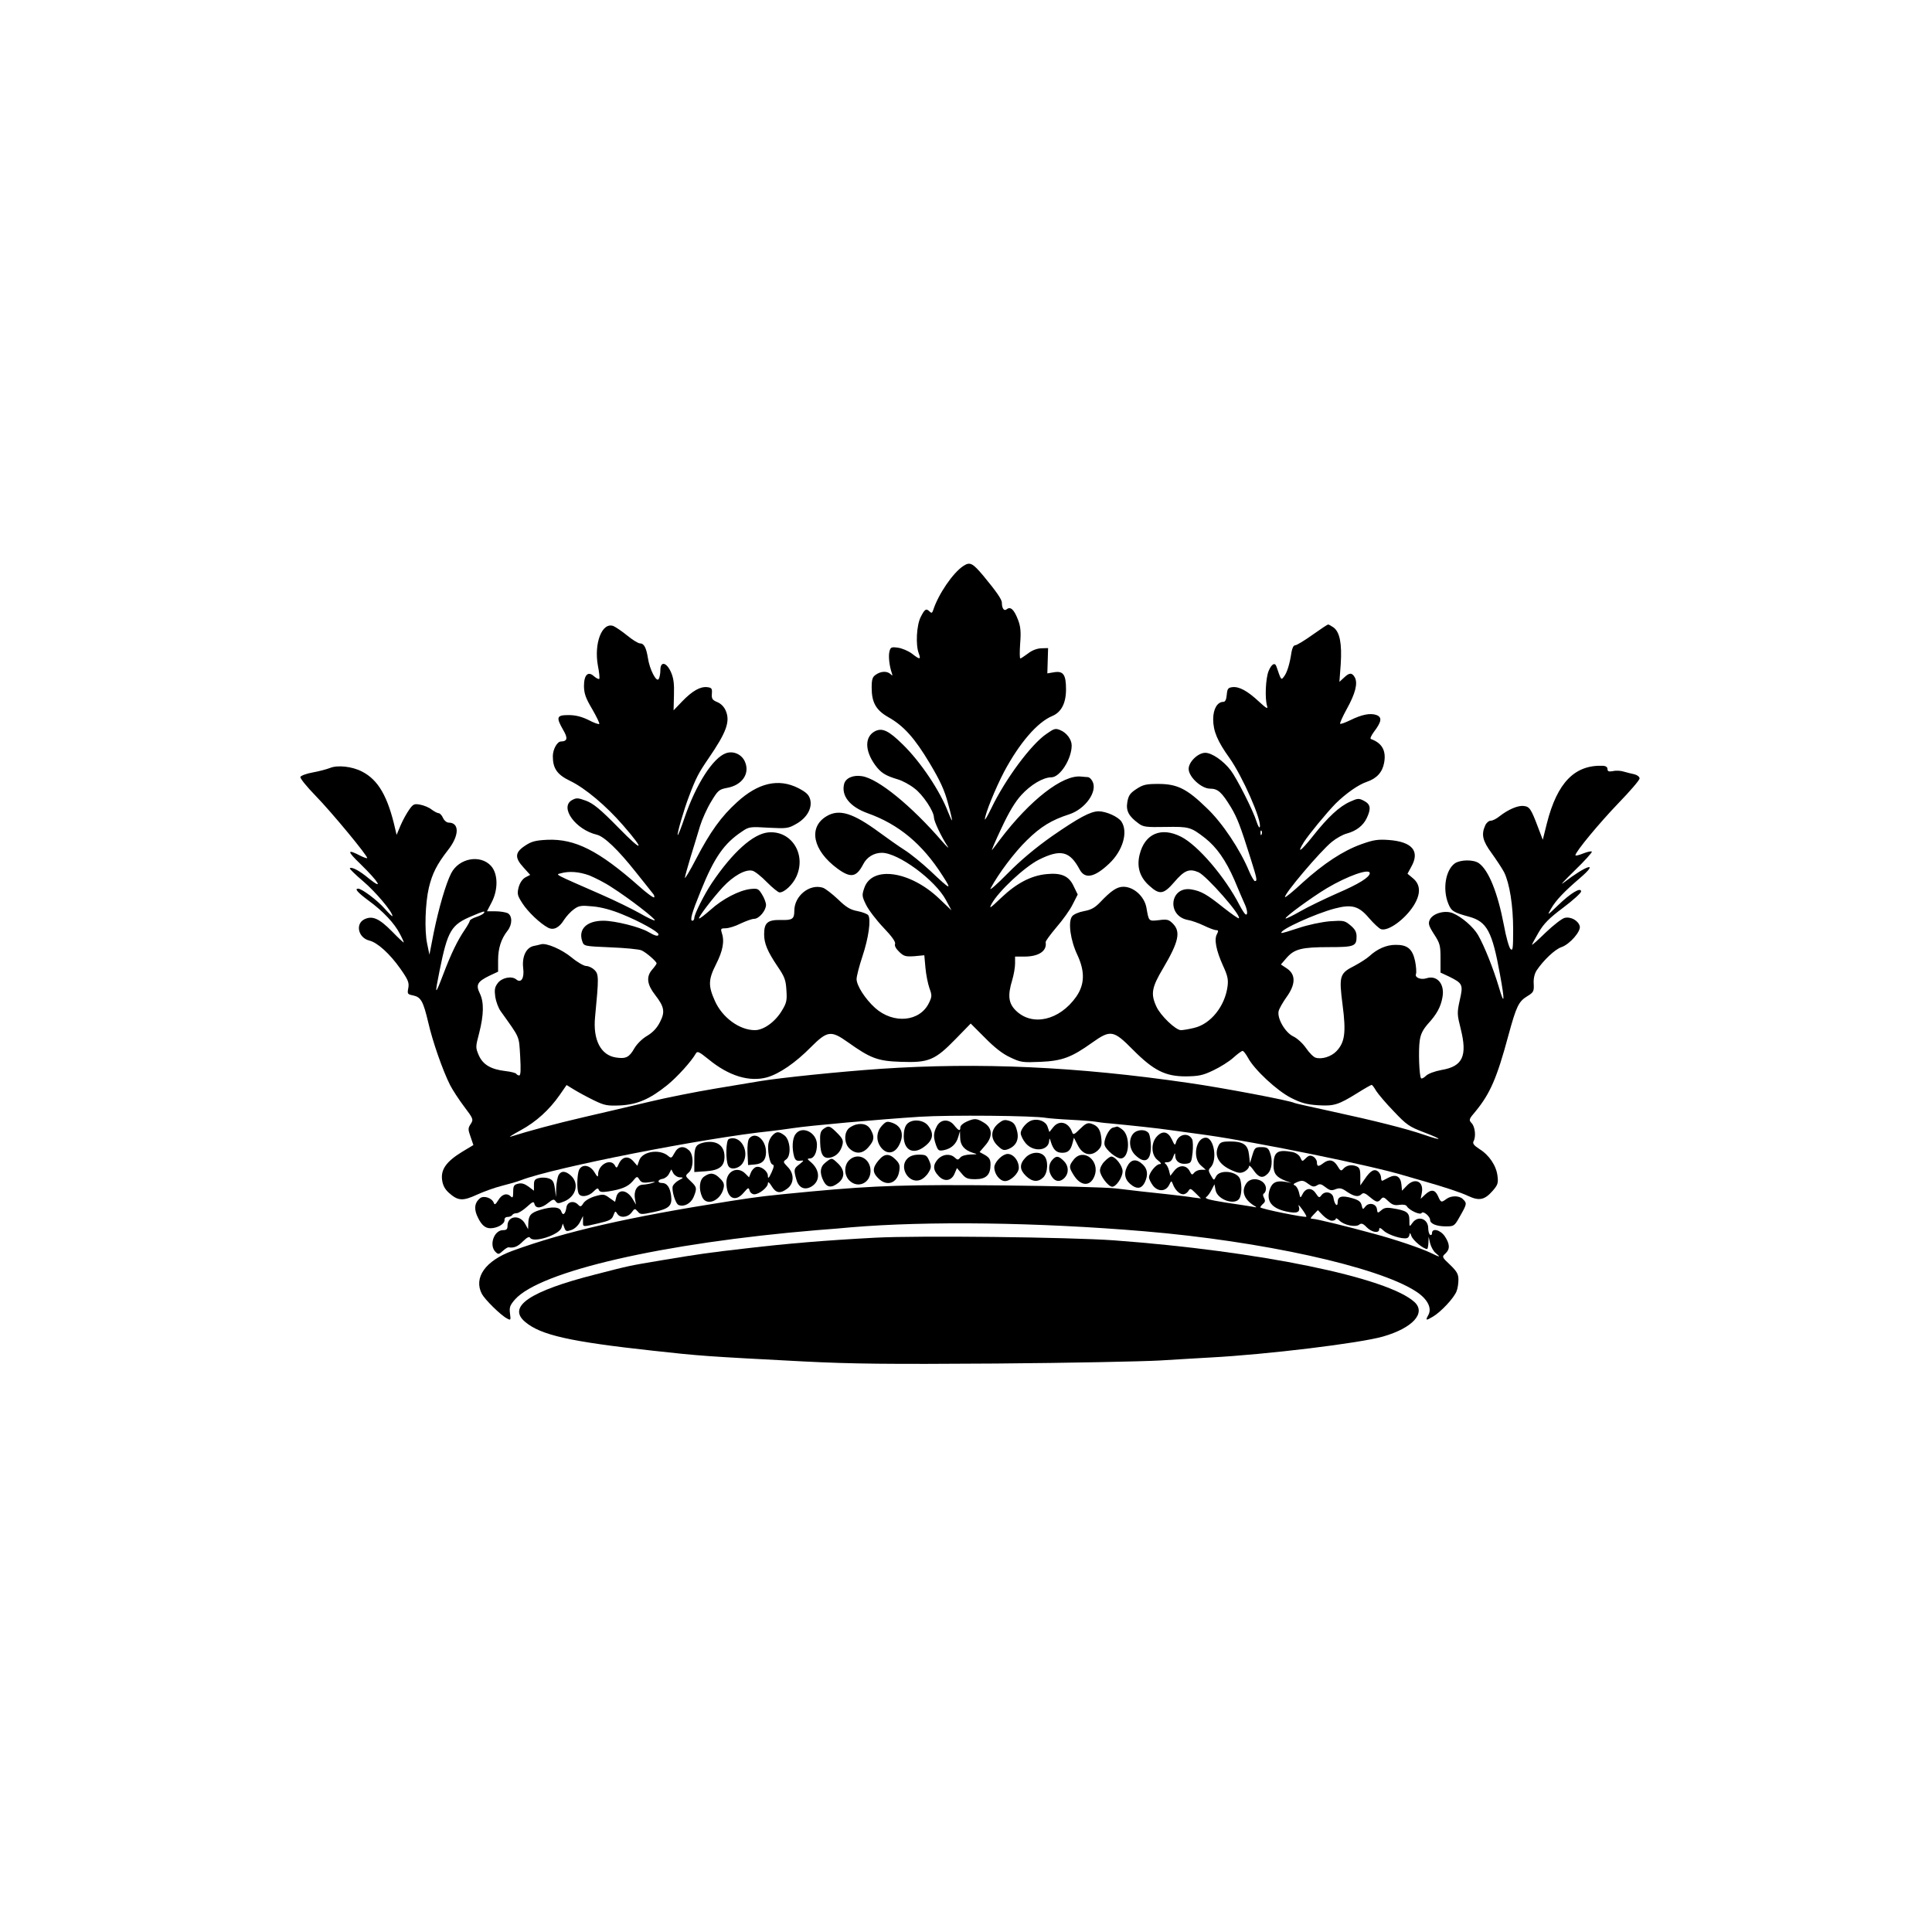
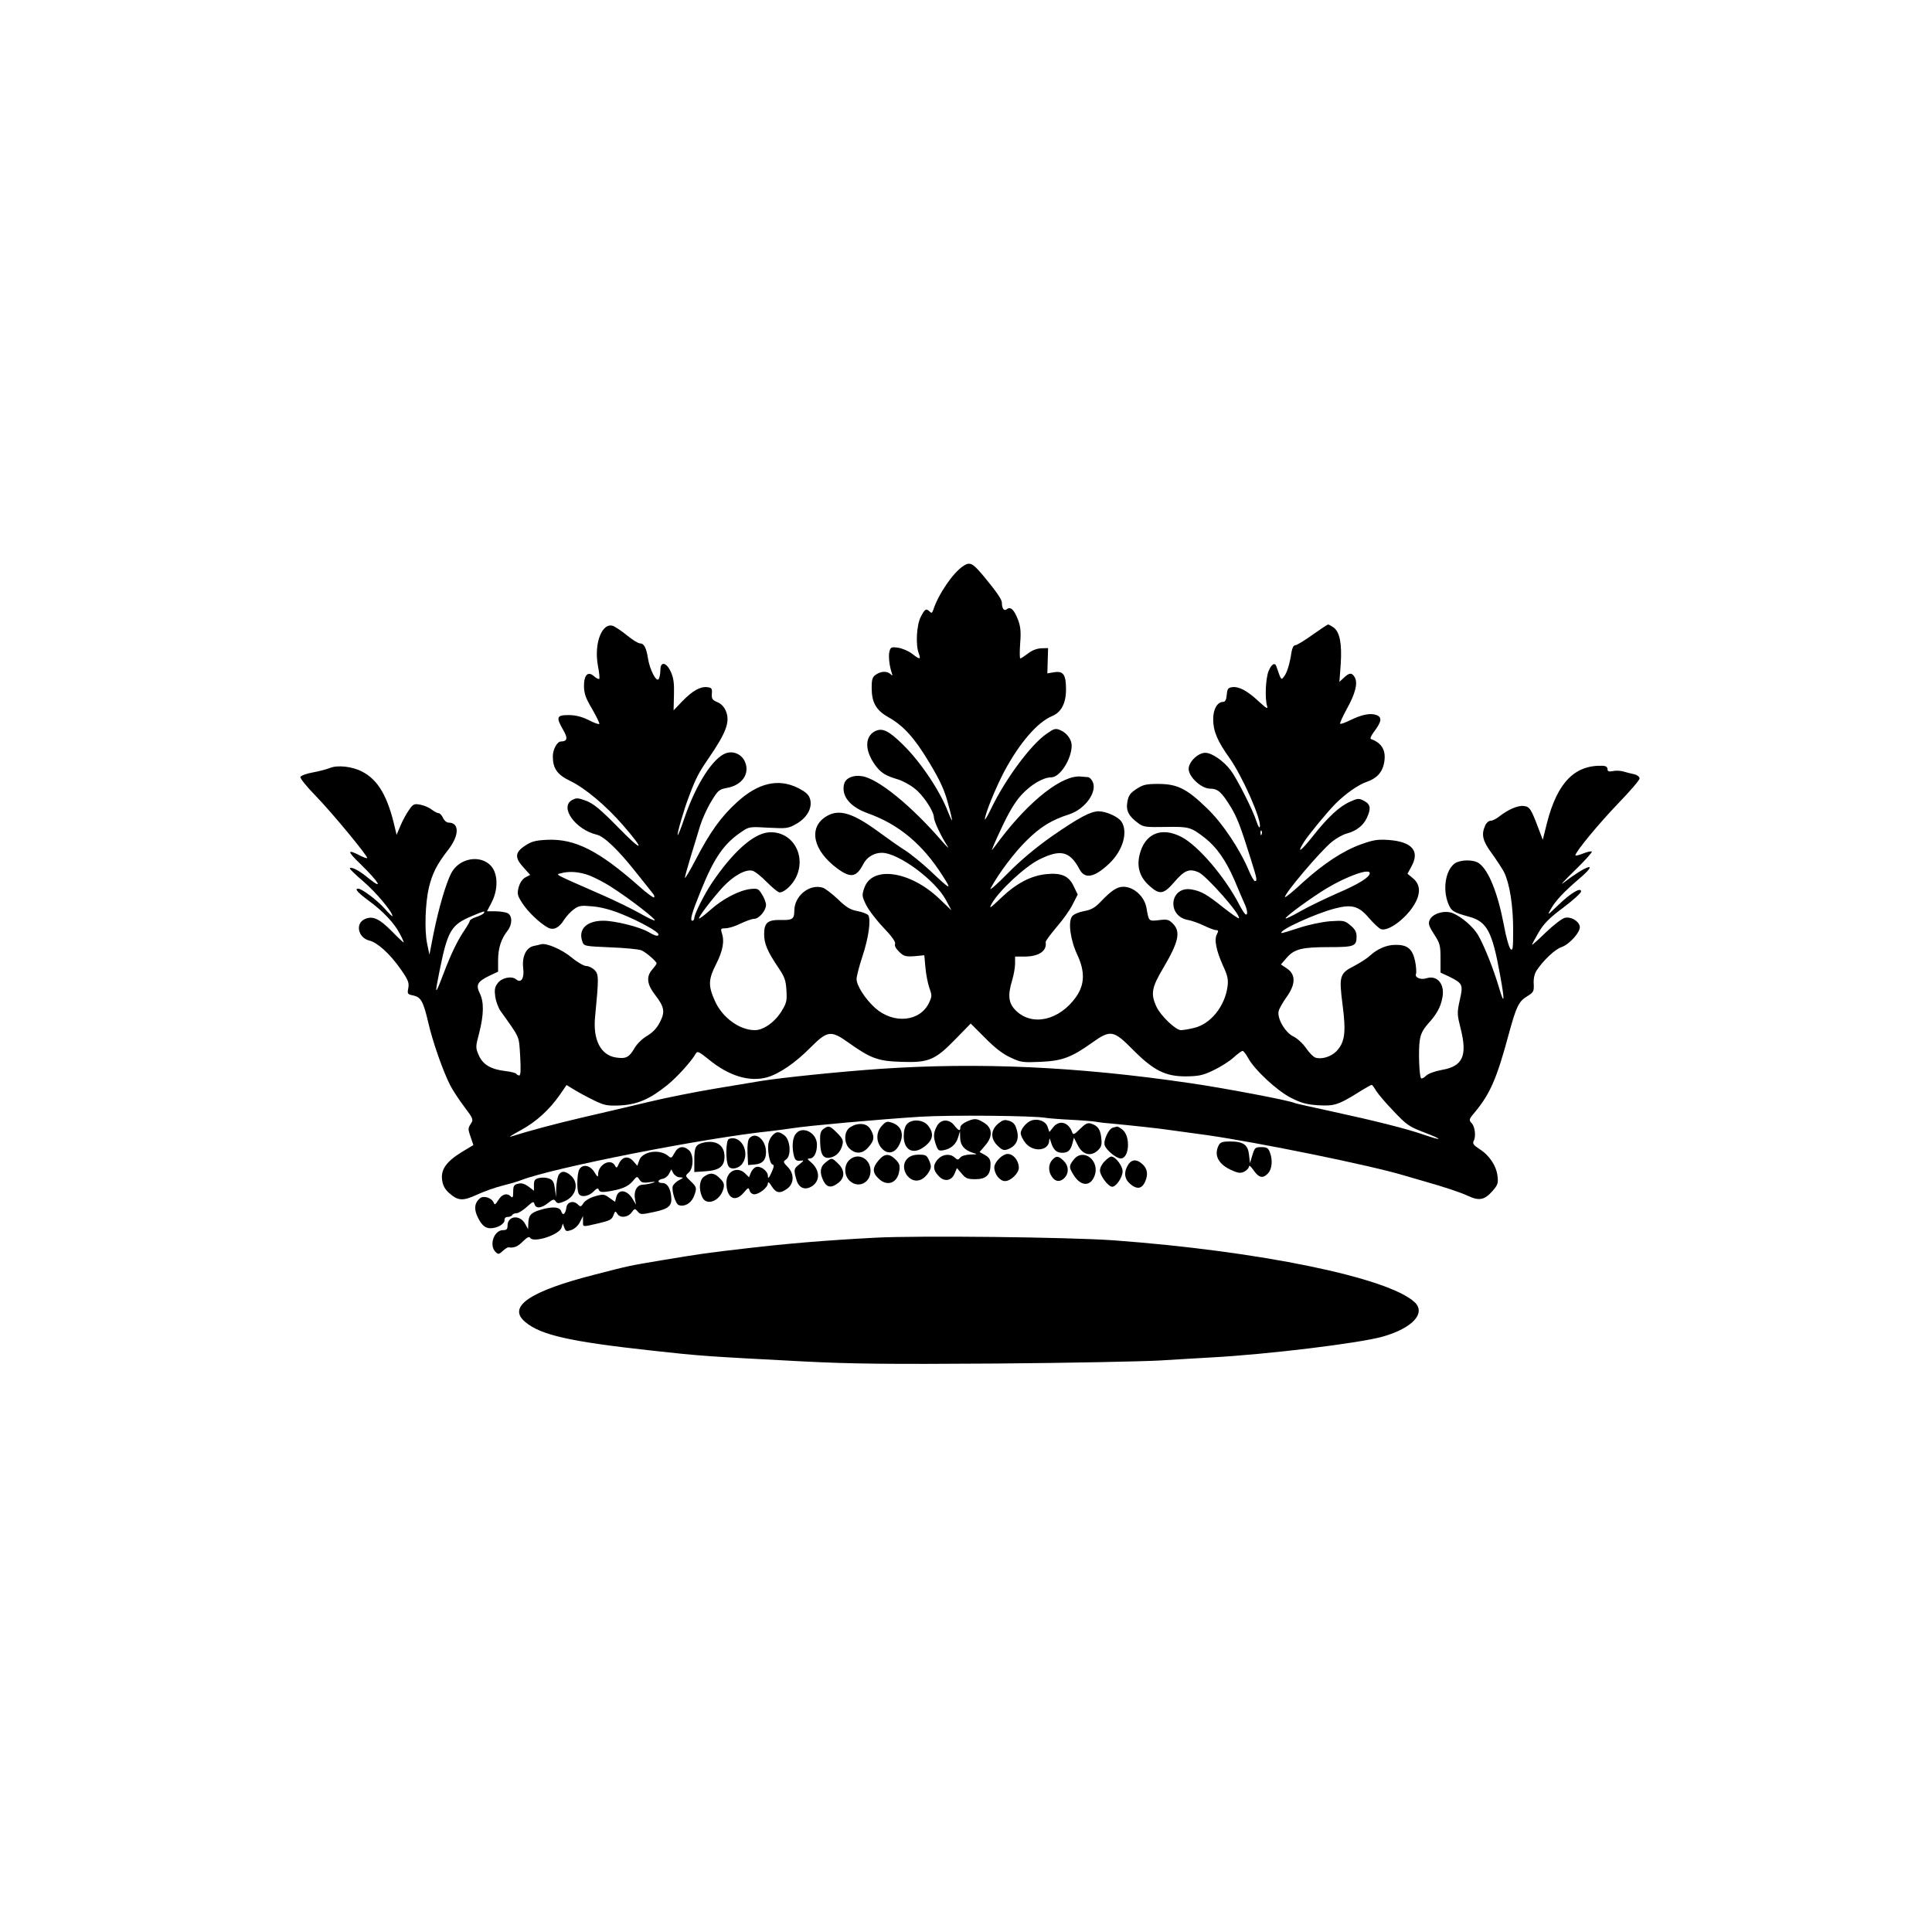
<svg xmlns="http://www.w3.org/2000/svg" version="1.0" width="1024pt" height="1024pt" viewBox="0 0 1024 1024" preserveAspectRatio="xMidYMid meet">
  <g transform="translate(0,1024) scale(0.1,-0.1)" fill="#000000" stroke="none">
    <path d="M5107 7241 c-56 -36 -134 -151 -161 -235 -5 -15 -9 -17 -18 -8 -19 19 -26 15 -48 -28 -22 -43 -28 -149 -10 -194 12 -33 5 -33 -37 0 -19 14 -52 28 -73 31 -36 5 -40 3 -46 -21 -6 -25 0 -77 13 -114 5 -14 3 -15 -8 -4 -18 16 -50 15 -77 -4 -18 -12 -22 -25 -22 -69 0 -78 23 -119 88 -156 82 -46 140 -111 220 -245 55 -92 78 -142 96 -210 14 -49 23 -90 22 -92 -2 -1 -11 19 -21 44 -42 111 -145 265 -239 357 -76 75 -110 91 -149 71 -54 -29 -54 -101 0 -177 31 -43 55 -58 122 -78 24 -7 63 -28 87 -47 45 -33 104 -122 104 -155 0 -19 39 -102 72 -152 11 -16 -2 -5 -28 25 -164 190 -340 333 -425 346 -47 8 -87 -10 -95 -41 -16 -63 30 -121 124 -155 166 -59 291 -164 397 -330 53 -82 46 -80 -66 26 -42 39 -103 89 -135 109 -33 21 -92 63 -133 93 -140 103 -213 126 -280 86 -99 -59 -73 -182 58 -278 70 -51 100 -46 136 23 19 38 57 61 99 61 87 0 283 -144 340 -251 l29 -54 -66 63 c-154 146 -355 175 -396 56 -13 -38 -13 -44 9 -89 13 -27 54 -81 92 -121 46 -48 66 -77 62 -87 -4 -10 5 -26 23 -43 24 -23 34 -25 80 -22 l52 5 6 -66 c3 -36 13 -85 21 -108 14 -38 14 -45 -2 -78 -48 -101 -189 -114 -286 -27 -52 47 -98 118 -98 153 0 14 14 69 31 120 33 99 46 195 31 218 -5 7 -31 17 -57 22 -38 7 -60 20 -104 63 -31 29 -67 57 -80 61 -70 22 -151 -43 -151 -122 0 -44 -10 -51 -73 -49 -69 1 -87 -15 -87 -76 0 -49 18 -91 71 -170 37 -54 44 -72 47 -125 4 -54 1 -69 -23 -108 -35 -60 -97 -105 -144 -105 -82 0 -173 67 -212 155 -36 80 -35 113 6 194 37 73 46 123 30 169 -6 19 -4 22 21 22 16 0 52 11 79 25 28 13 60 25 72 25 26 0 63 44 63 74 0 11 -9 36 -21 55 -19 31 -23 33 -62 29 -59 -7 -147 -52 -212 -111 -31 -27 -58 -48 -60 -45 -6 5 71 106 126 166 56 60 120 96 157 87 13 -3 48 -31 77 -61 29 -29 59 -54 67 -54 26 0 70 42 89 84 54 119 -27 246 -150 234 -80 -8 -188 -105 -298 -268 -39 -58 -93 -165 -93 -185 0 -8 -5 -15 -10 -15 -15 0 -4 40 45 160 71 176 123 250 218 313 36 25 43 26 140 20 96 -5 105 -4 147 20 57 32 86 84 74 130 -7 25 -21 38 -63 60 -105 53 -213 28 -325 -75 -83 -75 -142 -157 -217 -301 -32 -62 -59 -106 -59 -100 0 7 14 57 30 110 17 54 39 128 50 164 11 36 37 94 59 130 36 60 42 65 84 73 80 14 122 75 96 137 -16 40 -61 61 -101 47 -69 -24 -159 -165 -219 -340 -18 -54 -35 -96 -37 -94 -5 5 33 136 60 206 37 98 51 124 103 200 94 137 116 195 92 252 -9 22 -26 39 -46 47 -26 11 -30 18 -28 45 2 27 -1 31 -25 34 -37 4 -79 -20 -133 -76 l-45 -47 2 81 c2 61 -2 90 -16 122 -24 53 -56 59 -56 10 0 -18 -4 -39 -9 -47 -12 -19 -48 51 -57 111 -9 56 -21 78 -42 78 -10 0 -40 19 -67 41 -28 23 -61 45 -74 51 -60 22 -104 -91 -82 -211 7 -35 10 -66 7 -69 -3 -3 -15 3 -27 13 -32 30 -54 9 -54 -52 1 -40 9 -63 44 -122 23 -40 40 -75 37 -78 -3 -3 -29 6 -57 21 -37 18 -69 26 -106 26 -63 0 -67 -11 -28 -79 26 -44 22 -60 -12 -61 -20 0 -43 -42 -43 -78 0 -65 23 -98 92 -131 79 -38 191 -132 281 -236 119 -137 105 -145 -24 -13 -98 100 -134 129 -173 144 -44 16 -51 16 -75 3 -66 -38 19 -156 132 -183 39 -9 114 -81 205 -196 42 -52 82 -103 90 -113 9 -9 12 -20 9 -23 -3 -4 -39 22 -79 58 -215 190 -340 253 -487 247 -64 -3 -85 -9 -119 -32 -53 -35 -55 -63 -7 -115 l35 -39 -25 -13 c-16 -9 -29 -28 -36 -52 -9 -36 -7 -44 20 -86 29 -45 94 -107 136 -129 29 -15 59 0 84 41 13 20 36 45 53 57 26 19 38 21 100 15 45 -4 101 -19 156 -42 92 -37 192 -93 192 -106 0 -13 -17 -9 -53 12 -45 27 -178 60 -239 60 -89 0 -134 -45 -112 -109 9 -26 10 -26 149 -32 77 -3 151 -10 165 -16 25 -11 80 -59 80 -69 0 -4 -11 -19 -25 -35 -31 -37 -25 -78 17 -132 49 -63 54 -90 26 -144 -16 -32 -38 -55 -68 -73 -26 -15 -54 -43 -67 -65 -28 -49 -45 -58 -98 -50 -81 12 -123 94 -111 215 20 208 20 226 -3 249 -11 11 -31 21 -44 21 -12 0 -47 20 -77 45 -52 43 -135 79 -163 70 -7 -2 -24 -6 -39 -9 -40 -9 -62 -57 -55 -117 7 -54 -11 -82 -37 -60 -24 20 -77 9 -98 -20 -16 -21 -18 -35 -13 -73 4 -25 17 -60 29 -76 104 -146 96 -127 103 -238 4 -71 3 -102 -5 -102 -6 0 -13 4 -16 9 -3 4 -28 11 -56 14 -78 9 -120 34 -142 83 -18 42 -18 44 2 120 24 95 26 162 3 209 -22 45 -13 62 50 93 l47 22 0 61 c0 63 16 113 50 156 26 33 26 79 1 93 -11 5 -40 10 -65 10 l-45 0 24 46 c36 68 35 152 -2 194 -57 63 -171 42 -212 -39 -28 -55 -65 -182 -92 -313 l-23 -118 -12 58 c-15 70 -10 216 9 297 18 75 42 123 101 199 61 77 62 146 4 146 -10 0 -24 11 -30 25 -6 14 -17 25 -23 25 -7 0 -23 9 -37 19 -13 11 -40 22 -60 26 -32 6 -38 4 -59 -26 -13 -18 -34 -56 -46 -84 l-21 -50 -7 30 c-39 173 -90 262 -177 306 -52 27 -129 35 -168 19 -18 -7 -59 -18 -92 -24 -34 -6 -63 -17 -66 -24 -2 -7 34 -52 81 -100 84 -86 280 -323 273 -330 -2 -2 -17 3 -33 11 -75 39 -76 28 -1 -44 96 -94 123 -139 44 -76 -51 43 -92 64 -102 55 -2 -3 30 -34 71 -69 65 -55 155 -162 155 -184 0 -5 -19 14 -42 40 -39 44 -120 105 -140 105 -20 0 -3 -20 55 -63 77 -56 138 -121 166 -176 12 -22 21 -43 21 -46 0 -3 -28 23 -62 58 -68 69 -104 85 -146 65 -50 -24 -34 -98 25 -113 43 -10 109 -70 164 -148 43 -61 48 -75 43 -104 -6 -31 -4 -33 26 -39 41 -9 53 -30 80 -144 23 -101 77 -255 116 -332 13 -25 46 -76 74 -113 49 -65 50 -68 35 -92 -15 -22 -15 -29 -1 -68 l15 -44 -60 -36 c-83 -51 -113 -93 -106 -148 4 -30 15 -50 36 -69 48 -43 73 -45 149 -10 37 17 96 38 132 47 36 9 82 22 102 30 170 66 978 225 1323 260 33 4 87 11 120 16 83 13 453 46 670 60 159 10 607 6 670 -6 11 -2 70 -7 130 -10 61 -3 119 -8 130 -10 11 -2 45 -7 75 -9 116 -11 258 -26 325 -36 39 -5 124 -17 190 -26 272 -39 873 -161 1050 -215 39 -11 84 -25 100 -29 112 -32 197 -60 237 -79 58 -27 87 -21 129 27 27 31 31 41 26 79 -6 54 -44 111 -96 143 -29 19 -37 29 -31 41 14 25 8 77 -10 96 -16 17 -15 21 21 63 77 94 113 176 174 403 42 154 54 179 100 207 33 20 36 26 34 65 -2 28 4 53 15 71 36 54 98 113 132 124 44 15 104 84 97 111 -8 30 -48 52 -80 44 -14 -3 -59 -38 -100 -77 -40 -39 -73 -69 -73 -65 0 3 16 32 35 65 27 46 55 75 130 131 52 39 95 78 95 86 0 25 -56 -9 -123 -74 -57 -55 -58 -55 -36 -17 26 45 69 90 153 162 105 90 37 70 -86 -24 -24 -19 2 9 56 62 55 53 96 99 93 102 -3 4 -24 -1 -47 -10 -22 -9 -40 -13 -40 -9 0 18 127 171 227 275 62 64 113 123 113 132 0 9 -12 18 -27 22 -16 3 -41 10 -56 14 -15 5 -41 7 -57 3 -23 -4 -30 -2 -30 11 0 10 -9 16 -22 17 -151 7 -244 -88 -299 -304 l-22 -88 -24 63 c-38 101 -46 113 -77 116 -31 4 -83 -19 -129 -55 -16 -13 -36 -23 -46 -23 -10 0 -23 -11 -29 -25 -22 -48 -14 -82 34 -147 25 -35 55 -80 66 -101 29 -59 48 -176 48 -305 0 -100 -2 -114 -14 -102 -8 8 -24 65 -35 126 -33 173 -81 292 -133 329 -29 20 -97 19 -127 -1 -49 -35 -66 -136 -35 -213 16 -40 27 -47 111 -70 94 -26 122 -78 163 -305 27 -146 24 -170 -6 -67 -28 94 -76 216 -110 275 -25 43 -86 96 -134 116 -42 17 -106 -1 -122 -35 -9 -20 -6 -32 23 -77 31 -48 34 -59 34 -128 l0 -75 43 -20 c75 -37 78 -43 59 -126 -15 -68 -14 -76 5 -152 36 -144 11 -199 -101 -218 -38 -7 -72 -20 -83 -31 -11 -11 -23 -17 -26 -13 -10 10 -15 150 -7 201 5 34 17 57 44 88 45 49 67 88 76 139 14 71 -28 120 -84 102 -31 -10 -64 4 -56 23 3 8 1 40 -5 69 -14 64 -41 86 -104 85 -48 0 -97 -22 -137 -59 -14 -13 -50 -36 -80 -52 -79 -40 -83 -53 -63 -208 19 -146 12 -198 -33 -245 -28 -29 -78 -44 -110 -34 -11 3 -34 26 -51 51 -17 25 -48 53 -68 62 -43 21 -86 96 -77 134 3 13 22 46 41 73 49 67 51 120 4 152 l-33 22 31 36 c41 46 79 56 226 56 132 0 144 5 144 56 0 24 -8 39 -32 59 -31 26 -36 27 -110 22 -45 -4 -116 -19 -166 -36 -48 -16 -88 -28 -90 -26 -15 14 180 103 284 130 89 23 126 13 180 -51 25 -29 54 -56 64 -59 38 -12 126 52 172 124 39 62 38 111 -2 145 l-30 25 20 37 c47 83 5 133 -121 142 -58 4 -81 0 -145 -23 -97 -35 -198 -102 -310 -203 -48 -45 -90 -79 -93 -77 -10 11 188 245 248 293 23 19 59 39 79 44 51 14 87 42 106 82 24 51 20 73 -14 91 -28 15 -34 14 -74 -4 -57 -25 -118 -82 -197 -182 -65 -82 -89 -98 -48 -32 24 38 121 156 168 204 54 53 120 100 165 115 53 18 83 51 92 101 12 64 -11 105 -70 126 -6 2 2 19 16 38 41 54 44 77 14 89 -33 12 -78 3 -139 -27 -27 -13 -51 -22 -54 -19 -3 2 13 38 35 78 46 83 59 136 43 167 -15 27 -29 27 -58 -1 l-24 -22 7 94 c7 109 -5 171 -39 195 -12 8 -24 15 -28 15 -3 0 -41 -25 -83 -55 -42 -30 -83 -55 -91 -55 -9 0 -16 -14 -20 -37 -9 -61 -23 -107 -39 -128 -16 -21 -15 -23 -41 53 -8 23 -26 12 -41 -24 -16 -38 -21 -147 -8 -187 5 -17 -5 -11 -43 24 -61 57 -105 81 -141 77 -23 -3 -27 -8 -30 -40 -2 -25 -8 -38 -18 -38 -32 0 -54 -38 -54 -92 0 -63 23 -117 86 -205 69 -97 173 -332 161 -367 -2 -6 -10 7 -17 29 -18 59 -105 230 -137 272 -39 51 -100 93 -135 93 -38 0 -88 -48 -88 -85 0 -43 68 -105 113 -105 42 0 62 -18 112 -100 33 -56 49 -97 104 -272 33 -105 36 -118 22 -118 -4 0 -18 23 -30 51 -48 116 -143 259 -226 337 -105 102 -156 127 -256 127 -65 0 -81 -4 -116 -27 -34 -22 -42 -35 -48 -69 -8 -46 7 -75 59 -113 25 -19 40 -21 143 -19 125 2 134 0 210 -59 61 -48 110 -118 155 -221 21 -51 45 -106 53 -124 17 -35 20 -67 6 -59 -5 3 -19 25 -31 48 -77 150 -221 318 -310 363 -106 54 -193 16 -220 -95 -16 -65 1 -120 52 -165 54 -49 75 -46 132 20 53 62 79 73 128 52 42 -18 229 -230 214 -244 -2 -3 -39 23 -81 56 -90 72 -119 88 -171 97 -114 18 -132 -141 -18 -162 19 -3 58 -17 85 -30 27 -13 56 -24 64 -24 13 0 14 -4 5 -21 -16 -28 -4 -87 32 -167 25 -54 29 -74 24 -111 -14 -105 -90 -199 -177 -219 -28 -7 -59 -12 -70 -12 -28 0 -109 78 -130 125 -31 67 -25 101 35 202 84 142 95 195 52 238 -21 21 -30 24 -74 18 -55 -6 -53 -7 -66 67 -11 59 -67 110 -122 110 -34 0 -65 -21 -123 -82 -28 -29 -47 -40 -85 -47 -28 -5 -56 -17 -64 -28 -22 -29 -9 -127 29 -206 40 -87 38 -155 -7 -220 -89 -126 -234 -159 -321 -72 -38 38 -43 79 -18 161 8 27 15 66 15 87 l0 37 50 0 c76 0 120 30 112 76 -1 6 25 41 57 79 33 38 72 92 86 121 l27 53 -22 45 c-25 54 -66 71 -144 63 -82 -8 -159 -49 -238 -124 -61 -58 -68 -63 -52 -33 37 67 174 195 251 234 115 57 163 45 215 -52 28 -53 79 -43 157 31 72 68 101 167 65 222 -17 26 -81 55 -122 55 -43 -1 -103 -33 -245 -131 -88 -62 -167 -128 -236 -198 -57 -58 -98 -94 -91 -80 42 79 128 193 192 255 74 73 132 108 225 138 86 28 152 122 123 175 -6 12 -16 21 -23 22 -7 0 -23 2 -37 3 -97 11 -271 -124 -430 -334 -18 -25 -37 -49 -42 -55 -5 -5 17 46 49 114 40 86 73 141 106 177 50 55 116 94 159 94 46 0 108 97 108 169 0 31 -26 67 -60 81 -26 11 -33 9 -74 -20 -82 -56 -218 -240 -292 -394 -19 -39 -34 -65 -34 -59 0 28 56 165 102 253 82 153 176 262 255 295 48 20 73 68 73 141 0 78 -14 99 -63 91 l-36 -6 2 67 2 67 -36 -1 c-23 -1 -50 -11 -71 -28 -19 -14 -37 -26 -40 -26 -4 0 -4 36 -1 80 5 61 2 90 -11 124 -21 55 -40 73 -60 57 -14 -12 -26 4 -26 35 0 17 -30 60 -98 142 -57 68 -71 75 -105 53z m1580 -1423 c-3 -8 -6 -5 -6 6 -1 11 2 17 5 13 3 -3 4 -12 1 -19z m-3563 -218 c29 -12 83 -39 117 -62 95 -60 240 -173 229 -176 -5 -2 -40 15 -78 37 -39 22 -132 68 -208 101 -251 110 -240 104 -213 111 45 13 98 9 153 -11z m4136 12 c0 -21 -57 -57 -171 -106 -68 -30 -157 -73 -197 -96 -40 -23 -75 -40 -78 -38 -6 7 137 111 218 160 111 66 228 107 228 80z m-4695 -211 c-3 -5 -21 -15 -40 -21 -19 -6 -35 -16 -35 -20 0 -5 -12 -26 -26 -47 -39 -57 -73 -127 -115 -238 -44 -115 -46 -113 -19 21 43 212 61 243 172 289 61 26 71 29 63 16z m2789 -765 c56 -27 66 -28 161 -24 115 5 165 24 274 102 97 69 113 66 214 -36 111 -112 173 -143 282 -143 68 1 90 5 146 32 36 17 84 47 106 67 22 20 44 36 49 36 5 0 18 -17 29 -37 33 -62 153 -174 228 -212 53 -27 83 -35 142 -39 85 -5 107 1 210 65 38 24 72 43 75 43 3 0 14 -14 24 -32 11 -17 53 -67 94 -109 67 -71 82 -81 158 -110 103 -39 105 -49 3 -14 -92 32 -258 74 -498 126 -101 22 -187 41 -190 43 -19 12 -383 81 -559 106 -595 87 -1111 110 -1634 75 -218 -15 -528 -47 -638 -65 -30 -5 -138 -23 -240 -40 -102 -17 -259 -48 -350 -70 -91 -22 -246 -58 -345 -81 -151 -35 -292 -73 -390 -104 -11 -4 13 12 54 34 83 45 153 109 208 188 l36 52 41 -25 c23 -14 69 -39 104 -56 56 -27 70 -30 140 -27 90 5 156 33 249 108 52 42 128 126 151 167 8 14 16 11 68 -31 107 -88 216 -121 310 -95 65 19 149 76 231 159 88 88 107 91 197 27 121 -86 158 -100 282 -104 146 -5 179 8 289 121 l80 82 75 -75 c50 -51 94 -86 134 -104z" />
    <path d="M5123 4295 c-18 -8 -33 -21 -33 -30 0 -22 -9 -19 -32 10 -28 36 -73 34 -93 -5 -18 -35 -19 -56 -4 -99 11 -30 15 -32 42 -27 39 8 65 32 76 70 l9 31 1 -36 c1 -40 23 -65 67 -79 27 -8 27 -8 -12 -9 -24 -1 -47 -7 -54 -16 -12 -14 -15 -14 -30 0 -24 22 -63 18 -88 -8 -28 -30 -28 -58 2 -89 30 -34 70 -28 86 13 l12 28 25 -29 c21 -26 32 -30 73 -30 57 0 80 23 80 78 0 26 -6 36 -29 50 l-29 16 29 34 c42 47 40 93 -5 121 -39 24 -50 25 -93 6z" />
    <path d="M5290 4284 c-40 -34 -41 -80 -2 -117 25 -24 33 -26 55 -18 43 17 60 52 47 99 -8 31 -17 43 -40 51 -26 8 -34 6 -60 -15z" />
    <path d="M5469 4302 c-27 -8 -59 -46 -59 -68 0 -12 12 -36 26 -53 42 -50 123 -41 125 14 1 15 3 13 9 -8 13 -41 29 -57 60 -57 31 0 45 13 55 53 l7 27 20 -39 c25 -51 69 -63 106 -29 20 19 23 30 19 67 -5 46 -19 65 -55 76 -18 5 -30 -1 -58 -29 -30 -30 -36 -32 -41 -18 -19 55 -69 68 -101 27 l-20 -25 -10 29 c-10 28 -48 43 -83 33z" />
    <path d="M4674 4273 c-31 -34 -32 -83 -1 -119 30 -34 69 -28 92 16 29 55 15 101 -36 119 -27 9 -33 8 -55 -16z" />
    <path d="M4807 4282 c-11 -12 -17 -36 -17 -64 0 -70 45 -98 100 -62 55 37 64 73 29 118 -25 32 -86 37 -112 8z" />
    <path d="M4535 4279 c-16 -5 -36 -16 -42 -26 -21 -28 -16 -77 10 -101 33 -31 70 -28 101 9 29 34 32 52 13 88 -15 30 -43 40 -82 30z" />
    <path d="M4364 4256 c-15 -12 -19 -25 -17 -72 2 -66 18 -88 56 -79 32 8 53 32 62 67 6 23 1 34 -28 63 -39 39 -45 41 -73 21z" />
    <path d="M5898 4263 c-22 -6 -51 -68 -43 -93 8 -26 62 -70 85 -70 46 0 53 117 10 152 -12 10 -25 17 -29 17 -3 -1 -13 -3 -23 -6z" />
    <path d="M4216 4228 c-17 -23 -19 -75 -7 -118 6 -19 13 -24 31 -22 23 2 23 2 -3 -19 -30 -23 -31 -28 -16 -81 12 -45 46 -59 83 -35 45 30 42 87 -8 129 -18 15 -19 17 -4 18 22 0 38 30 38 73 0 65 -80 104 -114 55z" />
-     <path d="M6007 4232 c-27 -30 -22 -84 11 -115 50 -48 82 -30 82 46 0 26 -5 57 -10 68 -14 25 -61 25 -83 1z" />
    <path d="M4096 4224 c-9 -8 -19 -26 -22 -40 -9 -34 5 -112 20 -116 10 -2 9 -12 -5 -43 -14 -30 -19 -34 -19 -18 0 27 -40 56 -64 47 -10 -4 -22 -17 -27 -31 l-9 -23 -20 20 c-41 41 -100 13 -100 -48 0 -82 46 -109 93 -52 23 27 25 27 30 10 3 -11 14 -20 25 -20 26 0 72 37 72 58 0 11 8 5 20 -15 23 -38 46 -41 84 -12 36 28 36 80 0 115 -24 25 -24 27 -7 39 28 20 22 103 -9 127 -29 22 -42 22 -62 2z" />
-     <path d="M6132 4217 c-33 -35 -31 -99 4 -126 18 -14 22 -21 11 -21 -19 0 -57 -46 -57 -70 0 -10 10 -29 21 -44 27 -34 68 -32 86 4 11 23 12 23 19 5 11 -31 35 -55 55 -55 10 0 22 8 28 18 9 15 12 14 38 -12 l28 -28 -40 5 c-22 4 -83 11 -135 17 -124 13 -167 18 -275 31 -49 6 -317 13 -595 16 -505 5 -675 0 -1020 -32 -252 -24 -268 -26 -430 -51 -536 -84 -873 -161 -1155 -264 -142 -52 -206 -142 -161 -228 16 -30 100 -113 133 -130 20 -11 21 -10 16 27 -4 32 0 43 26 73 132 150 784 300 1601 368 69 5 150 12 180 15 403 34 986 27 1555 -21 621 -52 1235 -187 1437 -317 62 -39 89 -88 69 -126 -17 -30 -14 -32 23 -10 43 25 113 100 126 135 6 14 10 42 10 61 0 30 -8 44 -44 79 -44 41 -44 43 -25 60 25 23 24 50 -3 91 -24 35 -68 46 -68 17 0 -8 -4 -12 -10 -9 -5 3 -10 19 -10 34 0 52 -55 71 -84 29 -16 -22 -16 -22 -16 15 0 41 -14 51 -91 63 -30 5 -44 2 -58 -11 -19 -16 -20 -16 -23 7 -4 29 -44 37 -62 12 -12 -16 -14 -15 -19 8 -5 20 -17 28 -52 38 -53 15 -75 9 -75 -22 0 -29 -17 -12 -22 22 -4 31 -45 41 -64 15 -11 -15 -14 -14 -30 10 -21 32 -53 30 -70 -4 -12 -23 -12 -23 -19 9 -4 17 -14 34 -22 37 -11 5 -8 9 13 18 25 10 33 9 57 -9 23 -17 31 -18 47 -9 15 10 23 8 45 -9 23 -18 32 -20 54 -11 22 8 33 6 61 -14 38 -25 60 -29 77 -12 9 9 20 5 43 -15 36 -30 43 -31 60 -11 10 12 16 11 38 -11 21 -20 34 -24 59 -20 21 3 36 0 40 -8 13 -21 71 -48 78 -35 8 13 45 -18 45 -37 0 -20 34 -34 83 -34 44 0 46 1 76 55 36 63 37 68 15 89 -19 20 -63 20 -88 1 -27 -20 -29 -19 -44 15 -16 36 -37 38 -69 8 l-23 -22 6 32 c12 61 -38 83 -81 36 l-24 -25 -3 32 c-4 43 -28 57 -65 39 -15 -8 -31 -16 -35 -18 -5 -2 -8 5 -8 16 0 11 -7 25 -16 33 -20 16 -41 4 -71 -41 l-23 -33 0 47 c0 39 -4 48 -22 55 -27 10 -53 4 -69 -15 -10 -12 -15 -10 -30 16 -20 33 -45 38 -75 15 -26 -20 -34 -19 -34 5 0 10 -9 24 -20 30 -15 8 -24 6 -39 -9 -19 -19 -19 -18 -29 4 -6 13 -23 25 -42 29 -80 15 -100 1 -100 -72 0 -43 16 -62 65 -81 l30 -11 -32 6 c-48 8 -70 -3 -83 -40 -20 -61 9 -100 87 -117 58 -13 78 -5 66 30 -3 9 5 0 19 -19 14 -19 24 -37 22 -39 -5 -6 -244 42 -244 50 0 3 7 12 15 19 11 9 12 17 5 30 -7 13 -7 21 0 25 5 3 10 15 10 25 0 48 -76 69 -104 28 -28 -40 -13 -84 39 -117 19 -11 18 -12 -5 -7 -14 2 -78 13 -143 22 -86 14 -114 21 -104 29 8 5 21 23 29 39 l15 29 6 -32 c11 -51 105 -82 127 -42 11 22 13 64 4 98 -12 45 -109 58 -129 17 -11 -22 -11 -22 -27 6 -14 24 -14 30 -2 42 38 38 19 158 -25 158 -53 0 -72 -107 -26 -147 l26 -23 -24 0 c-14 0 -30 -7 -37 -15 -11 -14 -14 -13 -24 7 -17 34 -56 36 -82 3 l-21 -27 -7 28 c-4 16 -13 32 -19 36 -8 5 -4 8 10 8 14 0 25 9 31 28 9 23 11 24 11 6 1 -29 24 -46 58 -42 26 3 28 7 34 58 3 30 2 62 -2 71 -19 38 -71 29 -85 -13 -6 -21 -8 -20 -23 13 -20 42 -49 48 -79 16z m927 -447 c12 0 21 5 21 10 0 6 9 1 19 -9 25 -25 86 -37 105 -22 11 9 20 7 40 -14 27 -27 66 -34 66 -10 0 10 7 8 25 -9 24 -22 100 -46 123 -38 7 2 12 11 13 20 0 10 5 6 10 -10 9 -23 63 -68 83 -68 3 0 6 15 7 33 l1 32 8 -35 c5 -19 18 -43 30 -52 28 -23 23 -23 -28 2 -50 24 -188 71 -297 100 -145 40 -310 80 -327 80 -15 0 -14 3 5 23 l22 23 27 -28 c15 -15 36 -28 47 -28z" />
    <path d="M3971 4206 c-7 -9 -11 -40 -9 -78 l3 -63 35 3 c41 3 60 24 60 65 0 66 -56 113 -89 73z" />
    <path d="M3863 4203 c-16 -6 -18 -115 -3 -142 12 -24 55 -16 75 12 43 61 -10 155 -72 130z" />
    <path d="M3725 4183 c-38 -10 -45 -24 -45 -90 l0 -65 60 4 c73 5 100 26 100 78 0 61 -45 90 -115 73z" />
    <path d="M6460 4171 c-29 -55 -1 -105 74 -136 32 -14 43 -14 63 -4 12 7 23 19 23 27 0 8 10 0 23 -19 28 -41 49 -47 76 -20 23 23 28 72 11 115 -8 21 -16 26 -44 26 -33 0 -36 -3 -48 -42 l-13 -43 -5 45 c-6 53 -30 70 -102 70 -37 0 -50 -4 -58 -19z" />
    <path d="M3575 4129 c-15 -28 -18 -29 -33 -16 -45 39 -137 25 -154 -23 l-10 -29 -21 24 c-27 31 -59 25 -77 -13 -10 -24 -13 -25 -21 -9 -23 40 -89 4 -89 -48 0 -16 -4 -14 -20 13 -23 37 -63 44 -80 13 -11 -21 -14 -100 -4 -125 9 -24 52 -19 79 8 19 19 25 21 29 9 5 -11 16 -13 49 -8 71 11 105 25 130 54 23 28 24 28 36 9 10 -16 20 -19 54 -14 31 4 36 3 17 -3 -14 -5 -37 -9 -53 -10 -32 -1 -50 -36 -41 -79 l5 -27 -16 27 c-30 53 -78 59 -89 12 l-6 -24 -30 21 c-27 20 -32 21 -75 9 -28 -8 -53 -23 -62 -36 -13 -21 -17 -22 -30 -8 -23 23 -57 14 -61 -16 -5 -35 -19 -46 -27 -21 -8 25 -47 28 -113 8 -49 -15 -61 -29 -62 -72 l-1 -30 -15 27 c-27 52 -94 45 -94 -8 0 -19 -5 -24 -24 -24 -48 0 -75 -80 -40 -115 15 -15 18 -14 39 5 12 11 26 20 31 19 27 -5 49 4 76 32 22 21 33 27 38 18 18 -28 154 16 166 54 l7 22 8 -22 c7 -20 12 -21 38 -12 17 6 36 24 45 42 l16 32 0 -27 c0 -33 -6 -32 81 -12 60 14 72 20 80 42 9 24 11 25 20 10 14 -25 55 -22 76 5 17 23 18 23 33 6 14 -17 19 -17 85 -3 81 17 99 33 92 87 -6 44 -22 67 -48 67 -27 0 -24 18 3 22 12 2 28 14 34 27 l12 23 11 -21 c7 -11 22 -21 34 -21 21 -1 21 -2 -4 -15 -15 -8 -29 -22 -33 -31 -8 -21 14 -95 31 -101 29 -11 64 8 79 42 19 47 18 53 -16 85 -29 27 -29 28 -10 45 27 24 27 95 2 118 -29 27 -59 21 -77 -14z" />
    <path d="M5330 4122 c-28 -9 -60 -46 -60 -69 0 -36 29 -73 57 -73 30 0 73 42 73 70 0 44 -38 83 -70 72z" />
-     <path d="M5435 4104 c-33 -35 -31 -64 3 -97 33 -32 65 -34 92 -7 25 25 27 91 4 114 -24 25 -71 20 -99 -10z" />
    <path d="M4656 4089 c-32 -38 -33 -63 -1 -94 45 -46 101 -27 111 37 5 30 2 41 -19 62 -34 34 -60 33 -91 -5z" />
    <path d="M4809 4099 c-46 -46 7 -135 68 -113 15 5 35 23 44 39 16 26 16 34 4 63 -13 29 -18 32 -55 32 -27 0 -47 -7 -61 -21z" />
    <path d="M5691 4094 c-26 -33 -26 -41 -1 -81 37 -61 89 -64 111 -6 31 81 -59 151 -110 87z" />
    <path d="M4500 4090 c-28 -28 -26 -81 3 -108 45 -43 111 -12 111 52 0 67 -69 101 -114 56z" />
    <path d="M5577 4092 c-21 -23 -22 -61 -1 -90 18 -27 45 -28 67 -4 24 26 21 65 -6 90 -28 27 -39 27 -60 4z" />
    <path d="M5855 4085 c-14 -13 -25 -35 -25 -49 0 -27 44 -86 65 -86 21 0 55 50 55 82 0 29 -38 78 -60 78 -6 0 -22 -11 -35 -25z" />
    <path d="M4376 4079 c-30 -23 -33 -56 -11 -99 18 -35 42 -38 79 -9 35 28 34 67 -2 102 -34 32 -33 32 -66 6z" />
    <path d="M5973 4055 c-19 -40 -9 -74 30 -100 29 -19 51 -12 66 21 17 38 13 68 -12 92 -35 33 -64 28 -84 -13z" />
    <path d="M2960 4011 c-5 -11 -11 -41 -12 -68 l-1 -48 -6 45 c-5 37 -11 46 -32 54 -14 5 -38 6 -53 2 -21 -5 -26 -12 -26 -36 l0 -31 -29 22 c-21 15 -37 20 -55 15 -22 -5 -26 -12 -26 -43 0 -29 -3 -34 -12 -25 -21 21 -48 13 -67 -19 -14 -23 -20 -27 -24 -14 -10 26 -53 40 -73 24 -27 -22 -32 -51 -17 -89 21 -49 42 -70 72 -70 37 0 76 23 75 43 -1 10 5 17 17 17 10 0 21 5 24 10 3 6 14 10 24 10 9 0 33 15 53 33 32 29 37 31 41 15 7 -25 36 -23 72 6 25 20 31 22 40 9 10 -13 15 -13 47 0 61 26 79 94 35 135 -29 27 -53 28 -67 3z" />
    <path d="M3732 4004 c-25 -17 -30 -66 -10 -109 23 -50 97 -20 113 47 5 21 1 33 -19 52 -29 30 -52 33 -84 10z" />
    <path d="M4640 3680 c-264 -14 -467 -31 -680 -56 -209 -24 -244 -29 -455 -64 -172 -29 -164 -27 -350 -75 -346 -88 -468 -170 -372 -251 82 -70 237 -105 677 -153 253 -28 283 -30 800 -57 258 -13 443 -15 1020 -11 388 3 777 11 865 16 88 5 210 13 270 16 302 16 793 76 915 111 157 45 229 124 168 182 -141 131 -823 271 -1595 328 -241 17 -1030 26 -1263 14z" />
  </g>
</svg>